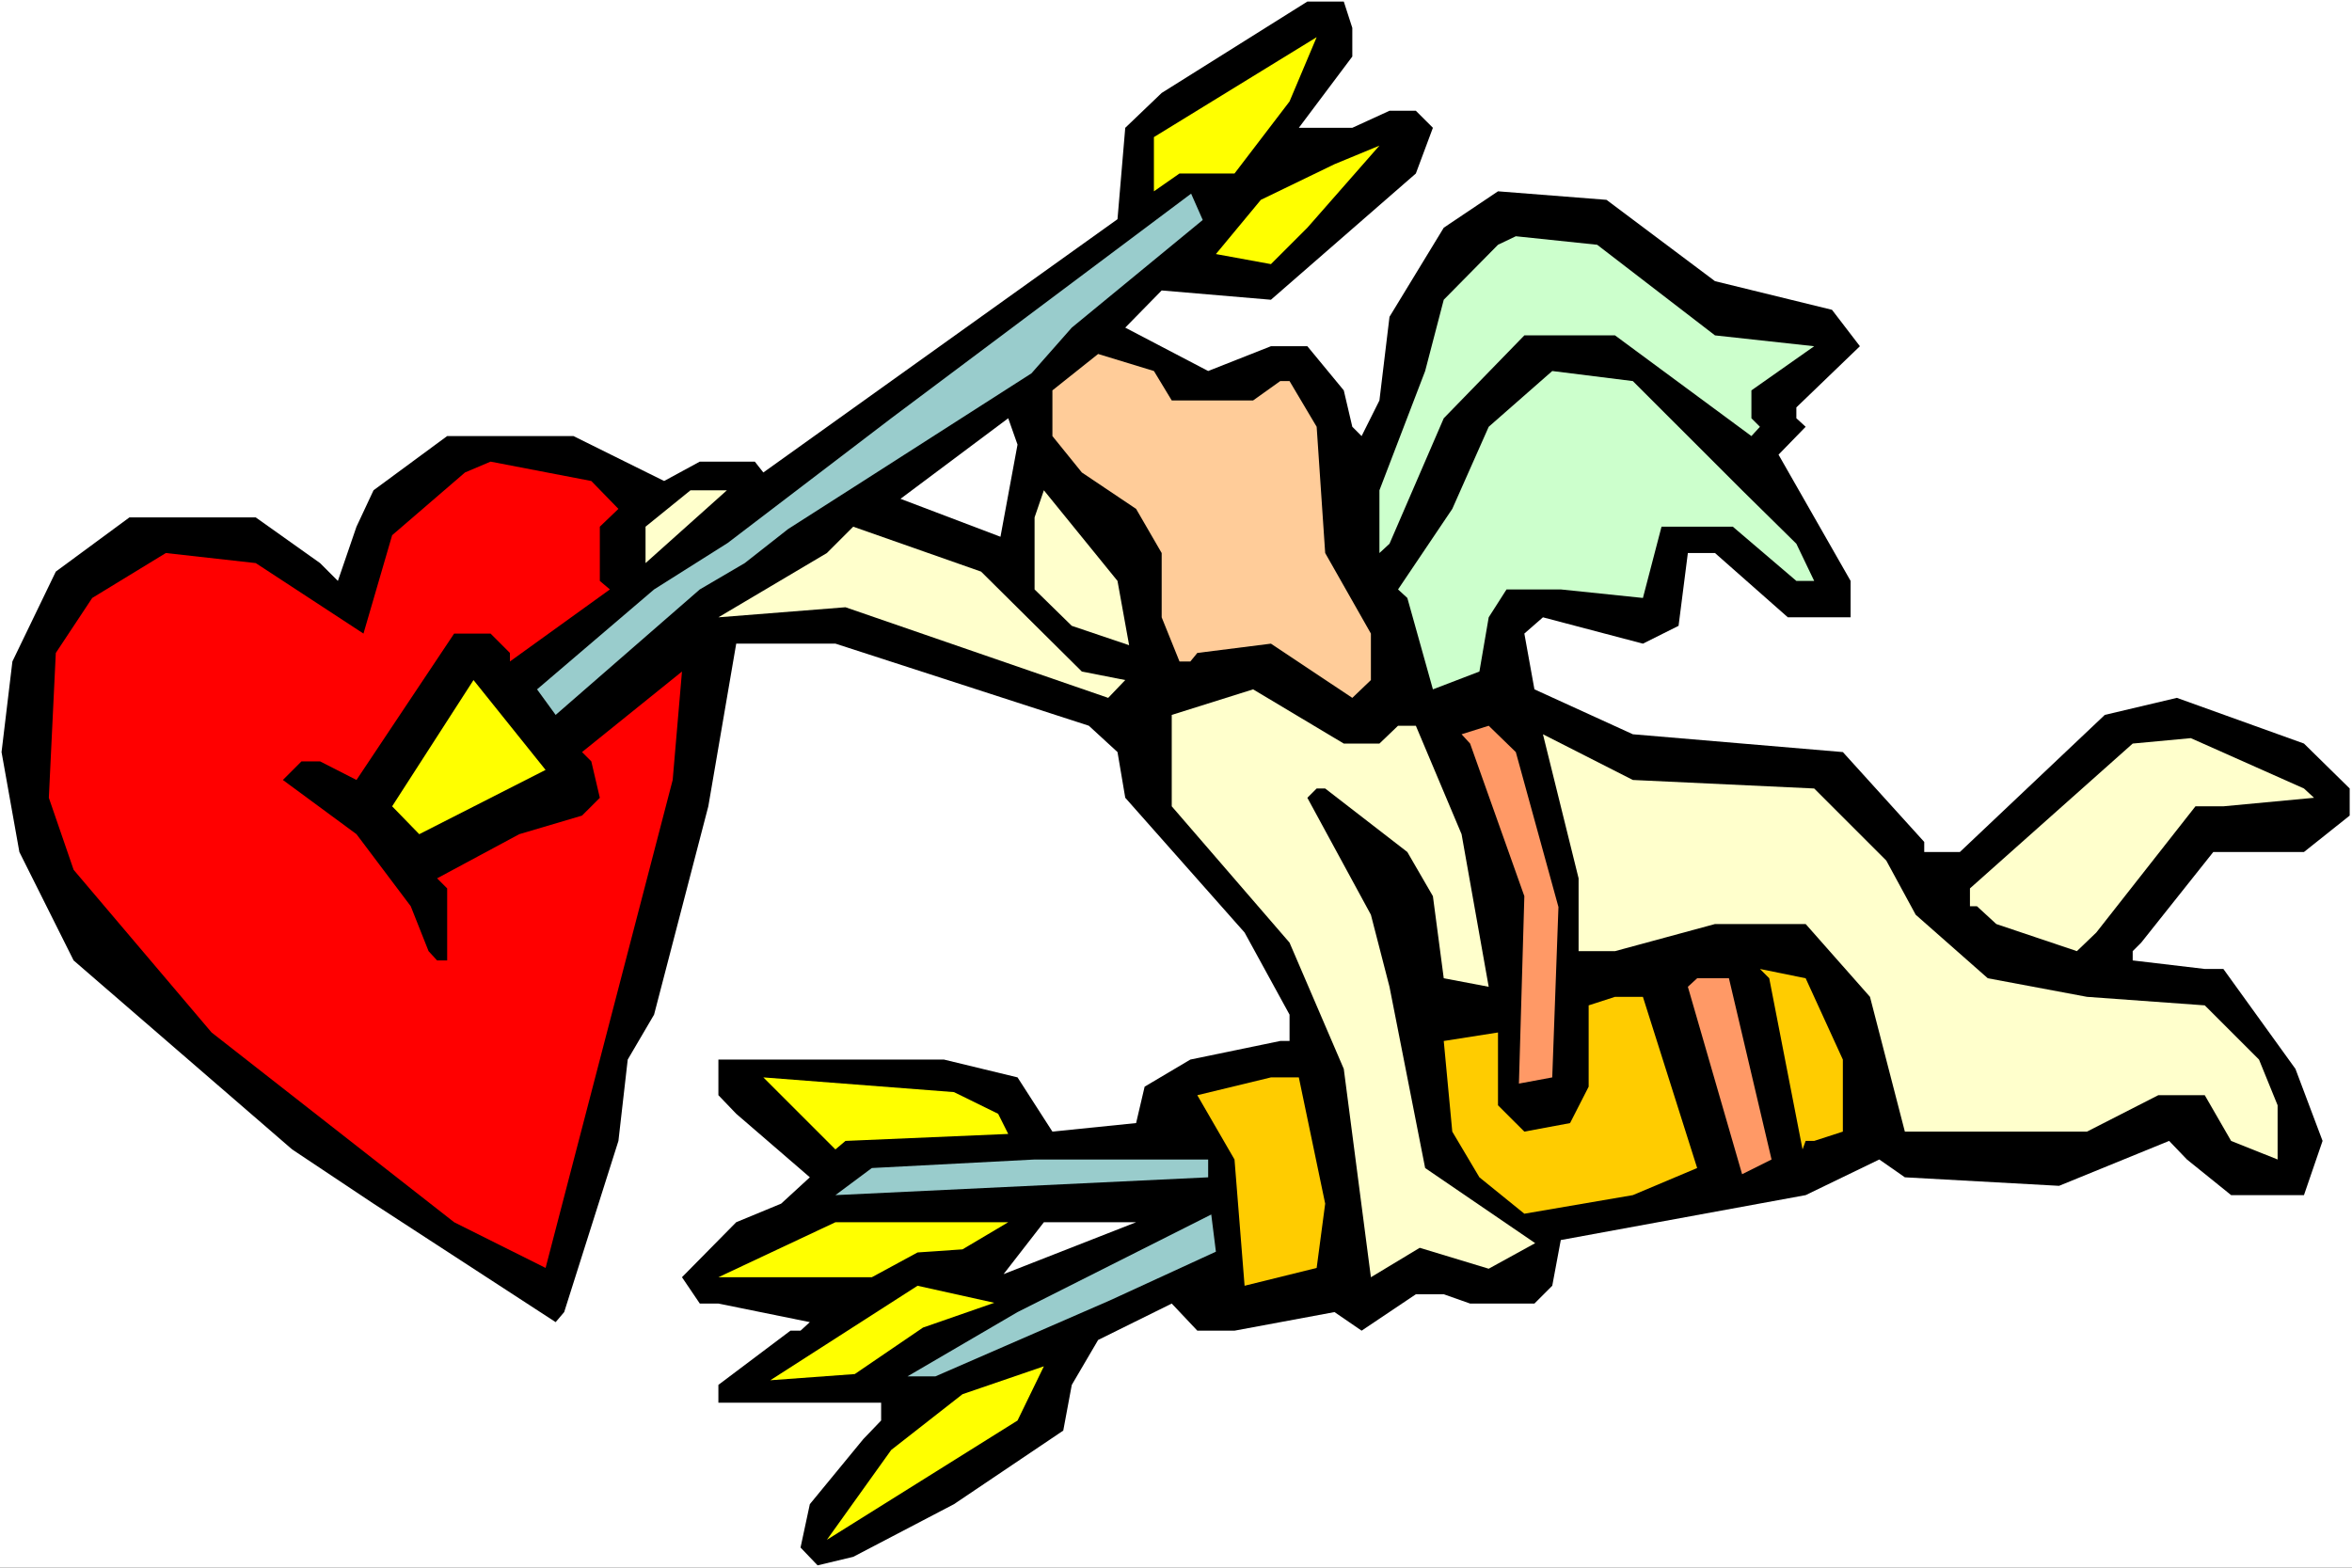
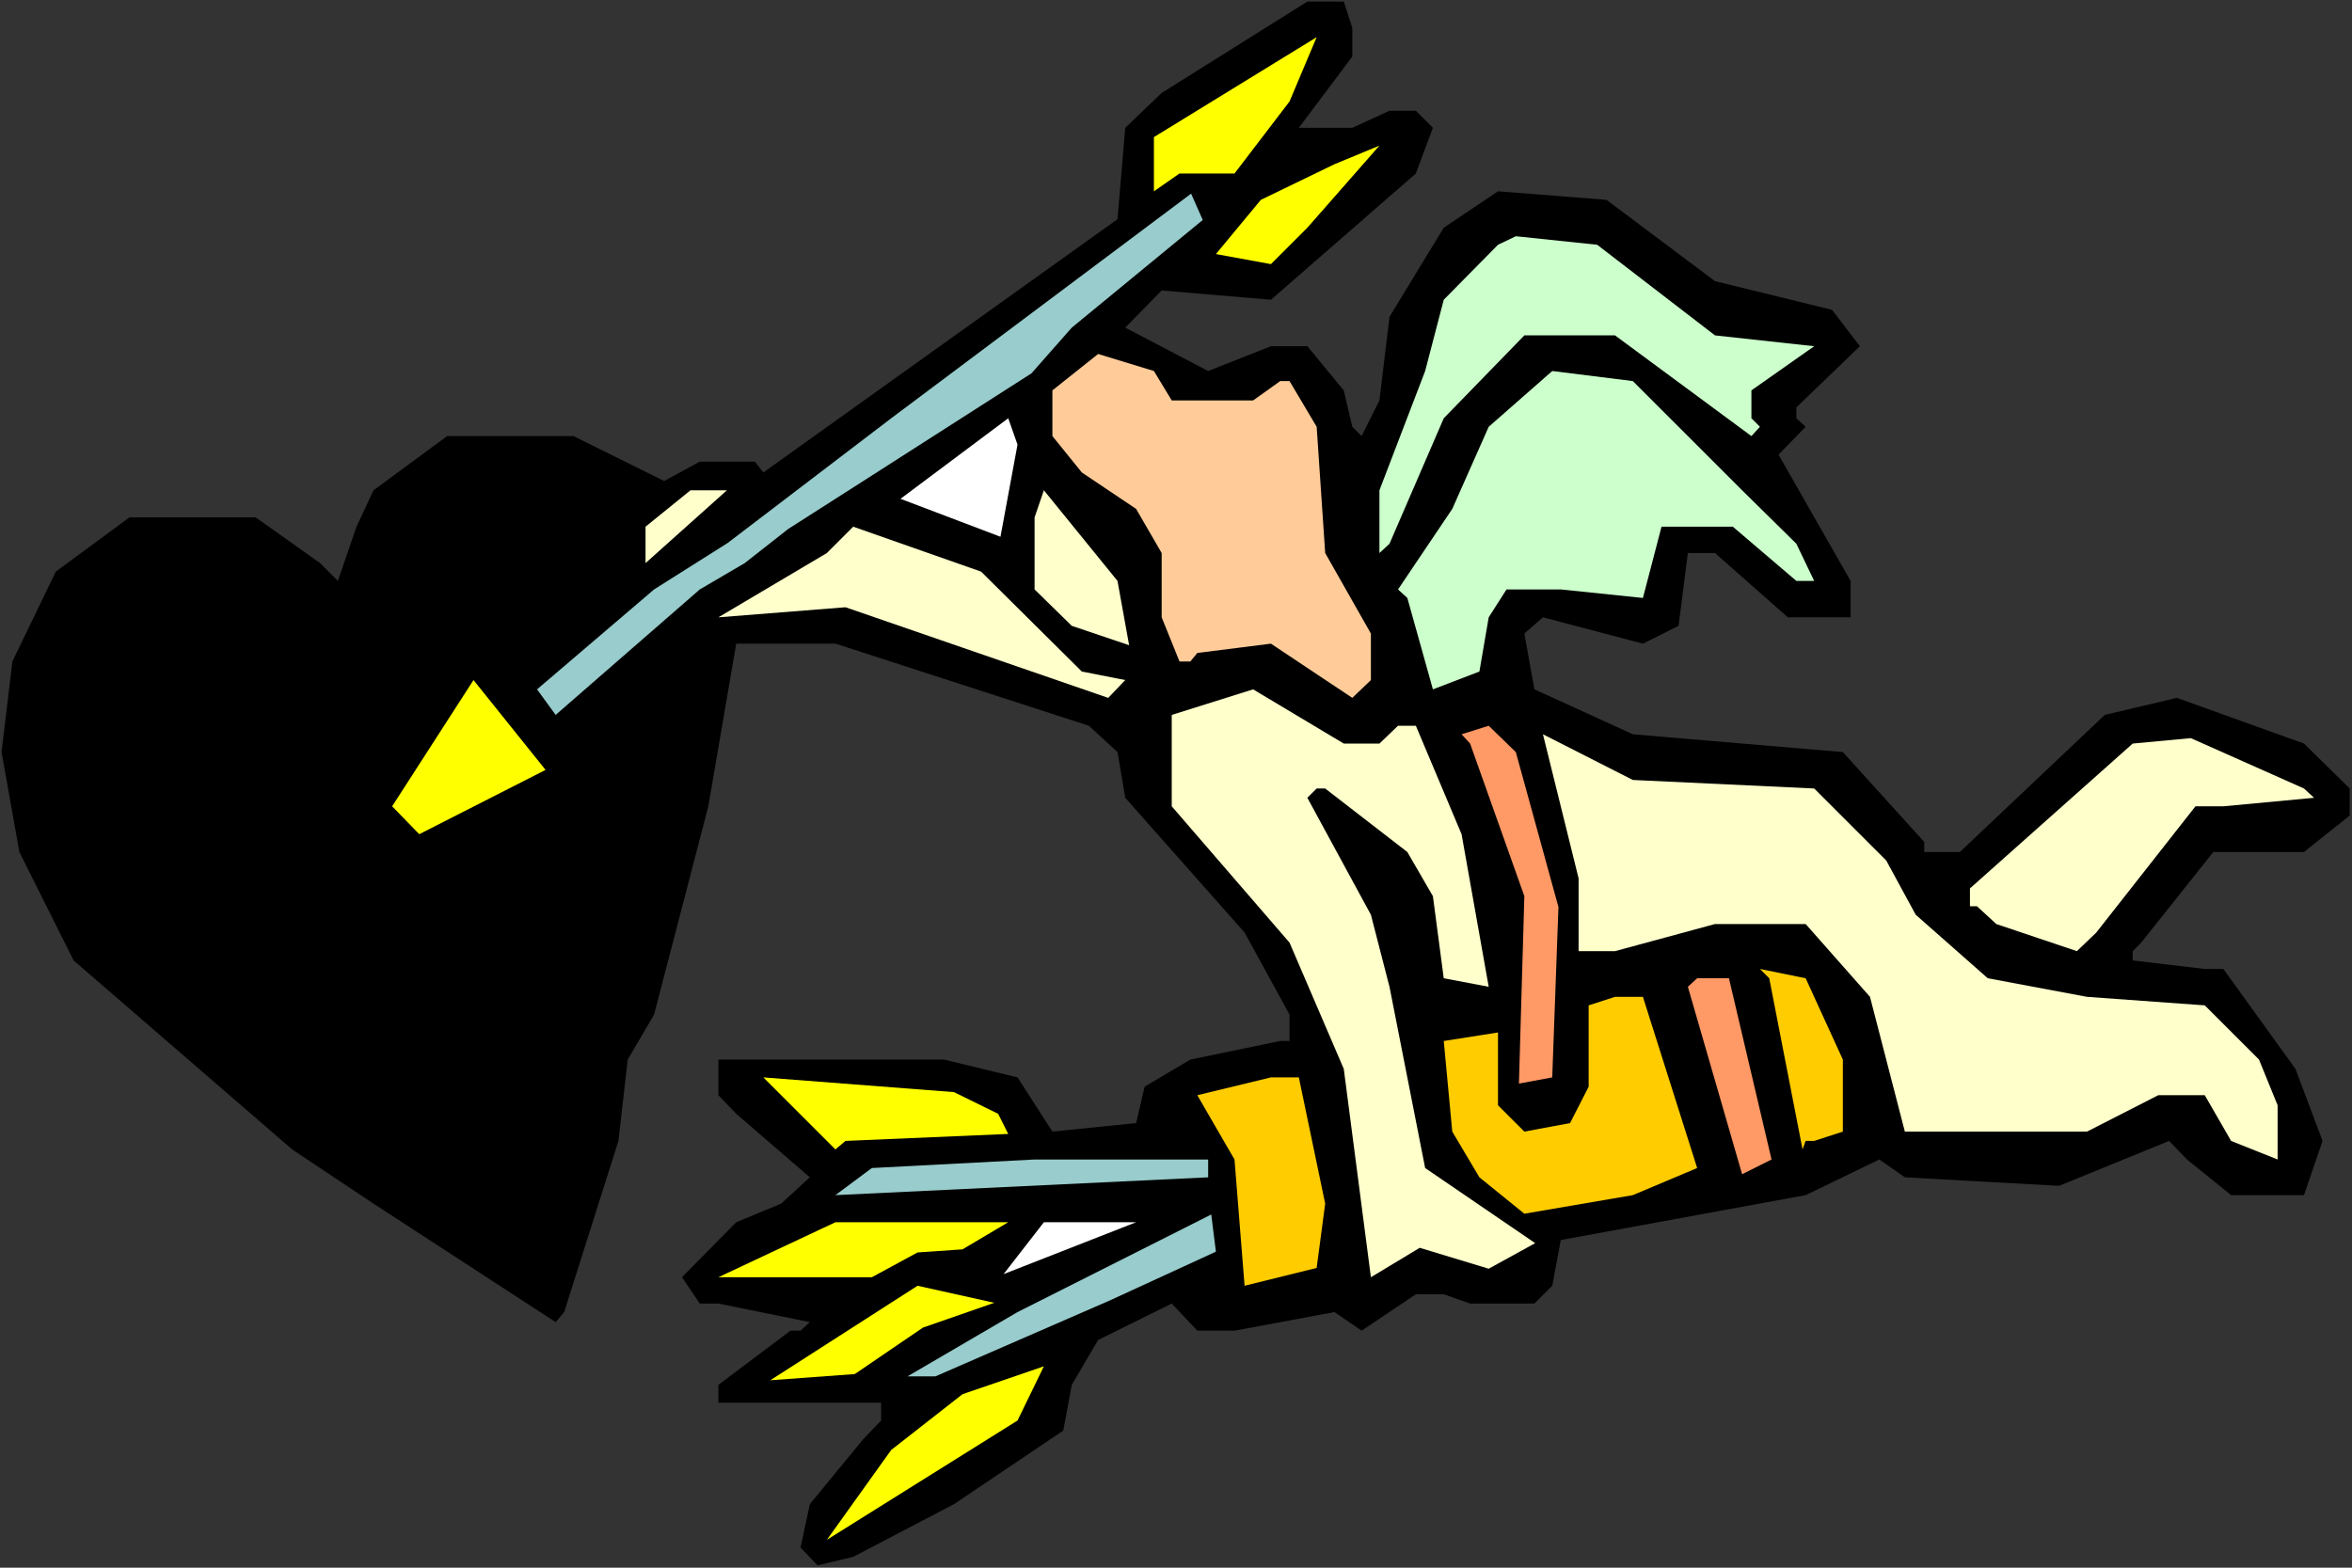
<svg xmlns="http://www.w3.org/2000/svg" xmlns:ns1="http://sodipodi.sourceforge.net/DTD/sodipodi-0.dtd" xmlns:ns2="http://www.inkscape.org/namespaces/inkscape" version="1.0" width="129.766mm" height="86.511mm" id="svg29" ns1:docname="Cupid 37.wmf">
  <rect width="100%" height="100%" fill="#333333" stroke="none" />
  <ns1:namedview id="namedview29" pagecolor="#ffffff" bordercolor="#000000" borderopacity="0.25" ns2:showpageshadow="2" ns2:pageopacity="0.0" ns2:pagecheckerboard="0" ns2:deskcolor="#d1d1d1" ns2:document-units="mm" />
  <defs id="defs1">
    <pattern id="WMFhbasepattern" patternUnits="userSpaceOnUse" width="6" height="6" x="0" y="0" />
  </defs>
-   <path style="fill:#ffffff;fill-opacity:1;fill-rule:evenodd;stroke:none" d="M 0,326.97 H 490.455 V 0 H 0 Z" id="path1" />
  <path style="fill:#000000;fill-opacity:1;fill-rule:evenodd;stroke:none" d="m 281.992,5.816 v 5.977 l -11.15,14.862 h 11.15 l 7.757,-3.554 h 5.494 l 3.555,3.554 -3.555,9.531 -30.219,26.332 -22.786,-1.939 -7.595,7.754 17.291,9.047 13.09,-5.169 h 7.595 l 7.595,9.208 1.778,7.593 1.939,1.939 3.717,-7.431 2.101,-17.447 11.312,-18.578 11.312,-7.593 22.624,1.777 22.624,16.962 24.402,5.977 5.818,7.593 -13.251,12.762 v 2.262 l 1.939,1.777 -5.656,5.816 15.029,26.332 v 7.593 H 372.811 L 357.62,115.344 h -5.656 l -1.939,15.185 -7.434,3.716 -20.846,-5.493 -3.878,3.392 2.101,11.631 20.523,9.37 43.794,3.716 16.968,18.739 v 2.1 h 7.434 l 30.219,-28.594 15.029,-3.554 26.502,9.531 9.534,9.37 v 5.654 l -9.534,7.593 h -18.907 l -15.029,18.901 -1.778,1.777 v 1.939 l 15.029,1.777 h 3.878 l 15.029,20.84 5.656,15.024 -3.878,11.308 h -15.19 l -9.211,-7.431 -3.717,-3.877 -22.947,9.37 -32.158,-1.777 -5.333,-3.716 -15.352,7.431 -51.066,9.37 -1.778,9.531 -3.717,3.716 h -13.413 l -5.494,-1.939 h -5.818 l -11.312,7.593 -5.656,-3.877 -20.846,3.877 h -7.757 l -5.333,-5.654 -15.352,7.593 -5.494,9.37 -1.778,9.531 -22.786,15.347 -21.008,10.985 -7.434,1.777 -3.555,-3.716 1.939,-9.047 11.15,-13.57 3.717,-3.877 v -3.716 h -33.936 v -3.716 l 15.029,-11.308 h 2.101 l 1.939,-1.777 -19.069,-3.877 h -3.878 l -3.717,-5.493 11.312,-11.47 9.373,-3.877 5.979,-5.493 -15.352,-13.247 -3.717,-3.877 v -7.431 h 47.026 l 15.352,3.716 7.272,11.308 17.453,-1.777 1.778,-7.593 9.534,-5.654 18.746,-3.877 h 1.939 v -5.493 l -9.373,-17.124 -24.886,-28.109 -1.616,-9.531 -5.979,-5.493 -52.843,-17.124 h -20.685 l -5.818,33.925 -11.312,43.456 -5.494,9.37 -1.939,16.962 -11.312,35.702 -1.778,2.1 L 77.891,251.043 60.923,239.735 15.352,200.318 4.04,177.701 0.323,156.862 2.586,137.961 11.635,119.221 26.987,107.913 H 53.328 l 13.413,9.531 3.717,3.716 3.878,-11.308 3.555,-7.593 15.352,-11.308 h 26.341 l 18.907,9.37 7.434,-4.039 h 11.474 l 1.778,2.262 73.851,-52.826 1.616,-19.062 7.595,-7.27 30.381,-19.062 h 7.595 z" id="path2" />
  <path style="fill:#ffff00;fill-opacity:1;fill-rule:evenodd;stroke:none" d="m 257.429,36.186 h -11.474 l -5.333,3.716 V 28.594 L 274.558,7.754 268.902,21.163 Z" id="path3" />
  <path style="fill:#ffff00;fill-opacity:1;fill-rule:evenodd;stroke:none" d="m 265.024,55.087 -11.474,-2.1 9.373,-11.308 15.352,-7.431 9.373,-3.877 -15.029,17.124 z" id="path4" />
  <path style="fill:#99cccc;fill-opacity:1;fill-rule:evenodd;stroke:none" d="m 223.493,68.334 -8.403,9.531 -35.067,22.455 -15.675,10.016 -9.05,7.108 -9.373,5.493 -30.058,26.171 -3.878,-5.331 24.402,-20.84 15.352,-9.693 34.098,-26.009 62.539,-46.849 2.424,5.493 z" id="path5" />
  <path style="fill:#ccffcc;fill-opacity:1;fill-rule:evenodd;stroke:none" d="m 357.62,69.95 20.685,2.262 -13.09,9.208 v 5.816 l 1.778,1.777 -1.778,1.939 -28.442,-21.001 h -18.907 l -16.806,17.285 -11.312,26.171 -2.101,1.939 v -13.085 l 9.534,-24.878 3.878,-14.862 11.312,-11.47 3.717,-1.777 16.968,1.777 z" id="path6" />
-   <path style="fill:#ffcc99;fill-opacity:1;fill-rule:evenodd;stroke:none" d="m 244.339,83.52 h 16.968 l 5.656,-4.039 h 1.939 l 5.656,9.531 1.778,26.332 9.534,16.801 v 9.693 l -3.878,3.716 -16.968,-11.308 -15.352,1.939 -1.454,1.777 h -2.262 l -3.717,-9.208 v -13.408 l -5.333,-9.208 -11.312,-7.593 -6.141,-7.593 v -9.531 l 9.534,-7.593 11.635,3.554 z" id="path7" />
+   <path style="fill:#ffcc99;fill-opacity:1;fill-rule:evenodd;stroke:none" d="m 244.339,83.52 h 16.968 l 5.656,-4.039 h 1.939 l 5.656,9.531 1.778,26.332 9.534,16.801 v 9.693 l -3.878,3.716 -16.968,-11.308 -15.352,1.939 -1.454,1.777 h -2.262 l -3.717,-9.208 v -13.408 l -5.333,-9.208 -11.312,-7.593 -6.141,-7.593 v -9.531 l 9.534,-7.593 11.635,3.554 " id="path7" />
  <path style="fill:#ccffcc;fill-opacity:1;fill-rule:evenodd;stroke:none" d="m 363.276,102.259 11.312,11.147 3.717,7.754 h -3.717 l -13.251,-11.308 h -14.867 l -3.878,14.862 -17.13,-1.777 h -11.312 l -3.717,5.816 -1.939,11.308 -9.696,3.716 -5.333,-19.062 -1.939,-1.777 11.312,-16.801 7.595,-17.124 13.251,-11.631 16.806,2.1 z" id="path8" />
  <path style="fill:#ffffff;fill-opacity:1;fill-rule:evenodd;stroke:none" d="m 208.625,111.952 -20.846,-7.916 22.462,-16.801 1.939,5.493 z" id="path9" />
-   <path style="fill:#ff0000;fill-opacity:1;fill-rule:evenodd;stroke:none" d="m 128.957,106.136 -3.878,3.716 v 11.308 l 2.101,1.777 -20.846,15.024 v -1.777 l -4.04,-4.039 h -7.595 l -20.362,30.532 -7.595,-3.877 h -3.878 l -3.878,3.877 15.352,11.308 11.312,15.024 3.717,9.37 1.778,1.939 h 2.101 v -15.024 l -2.101,-2.1 17.13,-9.208 13.09,-3.877 3.717,-3.716 -1.778,-7.593 -1.939,-1.939 20.846,-16.801 -1.939,22.617 -26.502,101.774 -19.069,-9.531 -50.581,-39.579 -28.765,-33.925 -5.171,-15.024 1.454,-30.209 7.595,-11.47 15.352,-9.37 18.746,2.1 22.462,14.701 5.979,-20.516 15.19,-13.085 5.333,-2.262 21.008,4.039 z" id="path10" />
  <path style="fill:#ffffcc;fill-opacity:1;fill-rule:evenodd;stroke:none" d="m 134.613,117.444 v -7.593 l 9.373,-7.593 h 7.595 z" id="path11" />
  <path style="fill:#ffffcc;fill-opacity:1;fill-rule:evenodd;stroke:none" d="m 235.451,134.568 -11.958,-4.039 -7.757,-7.593 v -15.024 l 1.939,-5.654 15.352,18.901 z" id="path12" />
  <path style="fill:#ffffcc;fill-opacity:1;fill-rule:evenodd;stroke:none" d="m 225.593,140.061 9.05,1.777 -3.555,3.716 -54.782,-18.901 -26.502,2.1 22.624,-13.408 5.494,-5.493 26.664,9.37 z" id="path13" />
  <path style="fill:#ffff00;fill-opacity:1;fill-rule:evenodd;stroke:none" d="m 87.426,173.986 -5.656,-5.816 16.968,-26.332 15.029,18.739 z" id="path14" />
  <path style="fill:#ffffcc;fill-opacity:1;fill-rule:evenodd;stroke:none" d="m 287.648,155.085 3.878,-3.716 h 3.717 l 9.534,22.617 5.656,31.825 -9.373,-1.777 -2.262,-17.124 -5.333,-9.208 -17.13,-13.247 h -1.778 l -1.939,1.939 13.251,24.394 3.878,15.024 7.434,37.802 22.947,15.67 -9.696,5.331 -14.382,-4.362 -10.181,6.139 -5.656,-43.456 L 268.902,196.602 244.339,168.17 v -19.062 l 16.968,-5.331 18.907,11.308 z" id="path15" />
  <path style="fill:#ff9966;fill-opacity:1;fill-rule:evenodd;stroke:none" d="m 324.977,189.171 -1.293,35.54 -6.949,1.292 1.131,-39.094 -11.312,-31.825 -1.778,-1.939 5.656,-1.777 5.656,5.493 z" id="path16" />
  <path style="fill:#ffffcc;fill-opacity:1;fill-rule:evenodd;stroke:none" d="m 378.305,164.454 15.029,15.024 6.141,11.308 15.029,13.247 20.685,3.877 24.563,1.777 11.312,11.308 3.878,9.531 v 11.308 l -9.696,-3.877 -5.494,-9.531 h -9.696 l -14.867,7.593 h -37.976 l -7.272,-28.109 -13.413,-15.185 H 357.62 l -20.846,5.654 h -7.595 v -15.185 l -7.434,-30.048 18.746,9.531 z" id="path17" />
  <path style="fill:#ffffcc;fill-opacity:1;fill-rule:evenodd;stroke:none" d="m 480.436,164.454 2.101,1.939 -18.907,1.777 h -5.818 l -20.685,26.332 -4.04,3.877 -16.806,-5.654 -4.04,-3.716 h -1.454 v -3.716 l 33.936,-30.209 12.12,-1.131 z" id="path18" />
  <path style="fill:#ffcc00;fill-opacity:1;fill-rule:evenodd;stroke:none" d="m 384.284,220.996 v 15.024 l -5.979,1.939 h -1.778 l -0.646,1.777 -6.949,-35.702 -1.939,-1.939 9.534,1.939 z" id="path19" />
  <path style="fill:#ff9966;fill-opacity:1;fill-rule:evenodd;stroke:none" d="m 369.417,241.835 -6.141,3.069 -11.312,-39.094 1.939,-1.777 h 6.626 z" id="path20" />
  <path style="fill:#ffcc00;fill-opacity:1;fill-rule:evenodd;stroke:none" d="m 353.904,243.612 -13.413,5.654 -22.624,3.877 -9.373,-7.593 -5.656,-9.531 -1.778,-18.901 11.312,-1.777 v 15.185 l 5.494,5.493 9.534,-1.777 3.878,-7.593 v -16.962 l 5.494,-1.777 h 5.818 z" id="path21" />
  <path style="fill:#ffff00;fill-opacity:1;fill-rule:evenodd;stroke:none" d="m 208.141,232.304 2.101,4.2 -33.936,1.454 -2.101,1.777 -15.029,-15.024 39.754,3.069 z" id="path22" />
  <path style="fill:#ffcc00;fill-opacity:1;fill-rule:evenodd;stroke:none" d="m 276.336,251.043 -1.778,13.408 -15.029,3.716 -2.101,-26.332 -7.757,-13.408 15.352,-3.716 h 5.818 z" id="path23" />
  <path style="fill:#99cccc;fill-opacity:1;fill-rule:evenodd;stroke:none" d="m 251.934,245.551 -77.73,3.716 7.595,-5.654 33.936,-1.777 h 36.198 z" id="path24" />
  <path style="fill:#ffff00;fill-opacity:1;fill-rule:evenodd;stroke:none" d="m 200.707,260.575 -9.373,0.646 -9.534,5.169 h -31.997 l 24.402,-11.47 h 36.037 z" id="path25" />
  <path style="fill:#ffffff;fill-opacity:1;fill-rule:evenodd;stroke:none" d="m 209.272,265.744 8.403,-10.824 h 19.23 z" id="path26" />
  <path style="fill:#99cccc;fill-opacity:1;fill-rule:evenodd;stroke:none" d="m 231.411,271.237 -36.36,15.832 h -5.818 l 22.947,-13.408 40.4,-20.355 0.97,7.754 z" id="path27" />
  <path style="fill:#ffff00;fill-opacity:1;fill-rule:evenodd;stroke:none" d="m 192.465,276.891 -14.221,9.693 -17.614,1.292 30.704,-19.709 15.998,3.554 z" id="path28" />
  <path style="fill:#ffff00;fill-opacity:1;fill-rule:evenodd;stroke:none" d="m 172.427,321.155 13.413,-18.739 14.867,-11.631 16.968,-5.816 -5.494,11.308 z" id="path29" />
</svg>